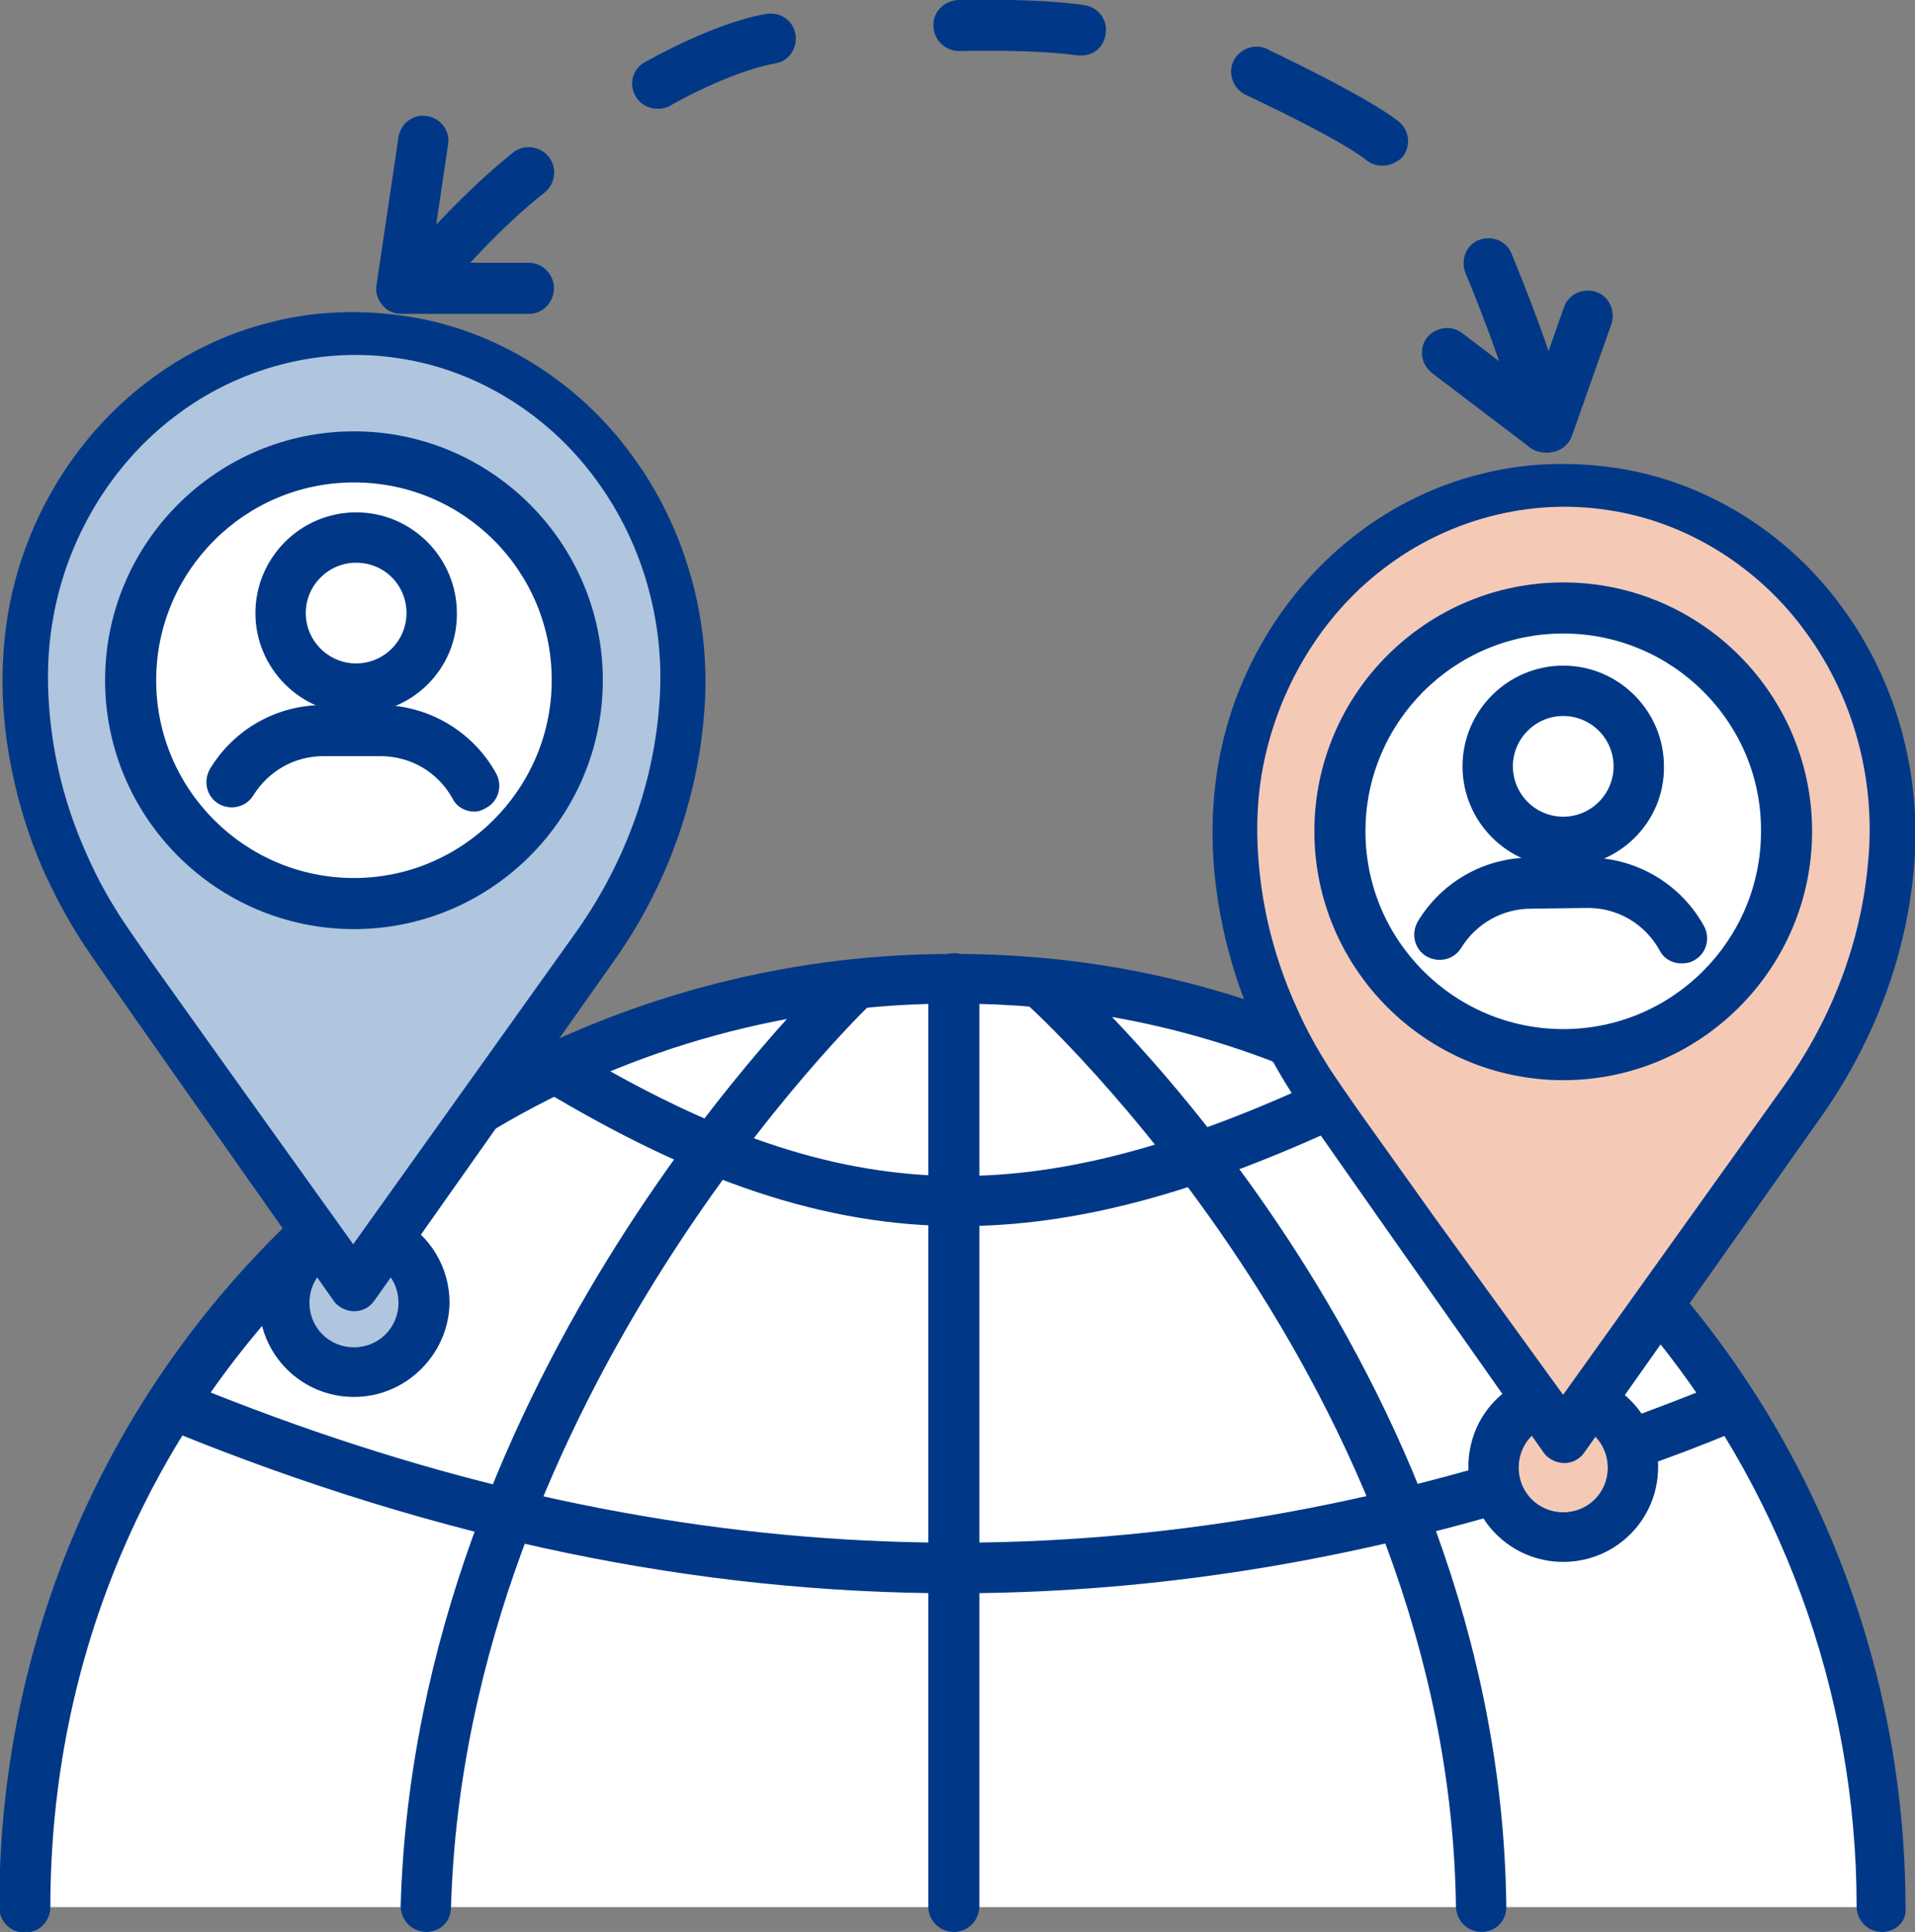
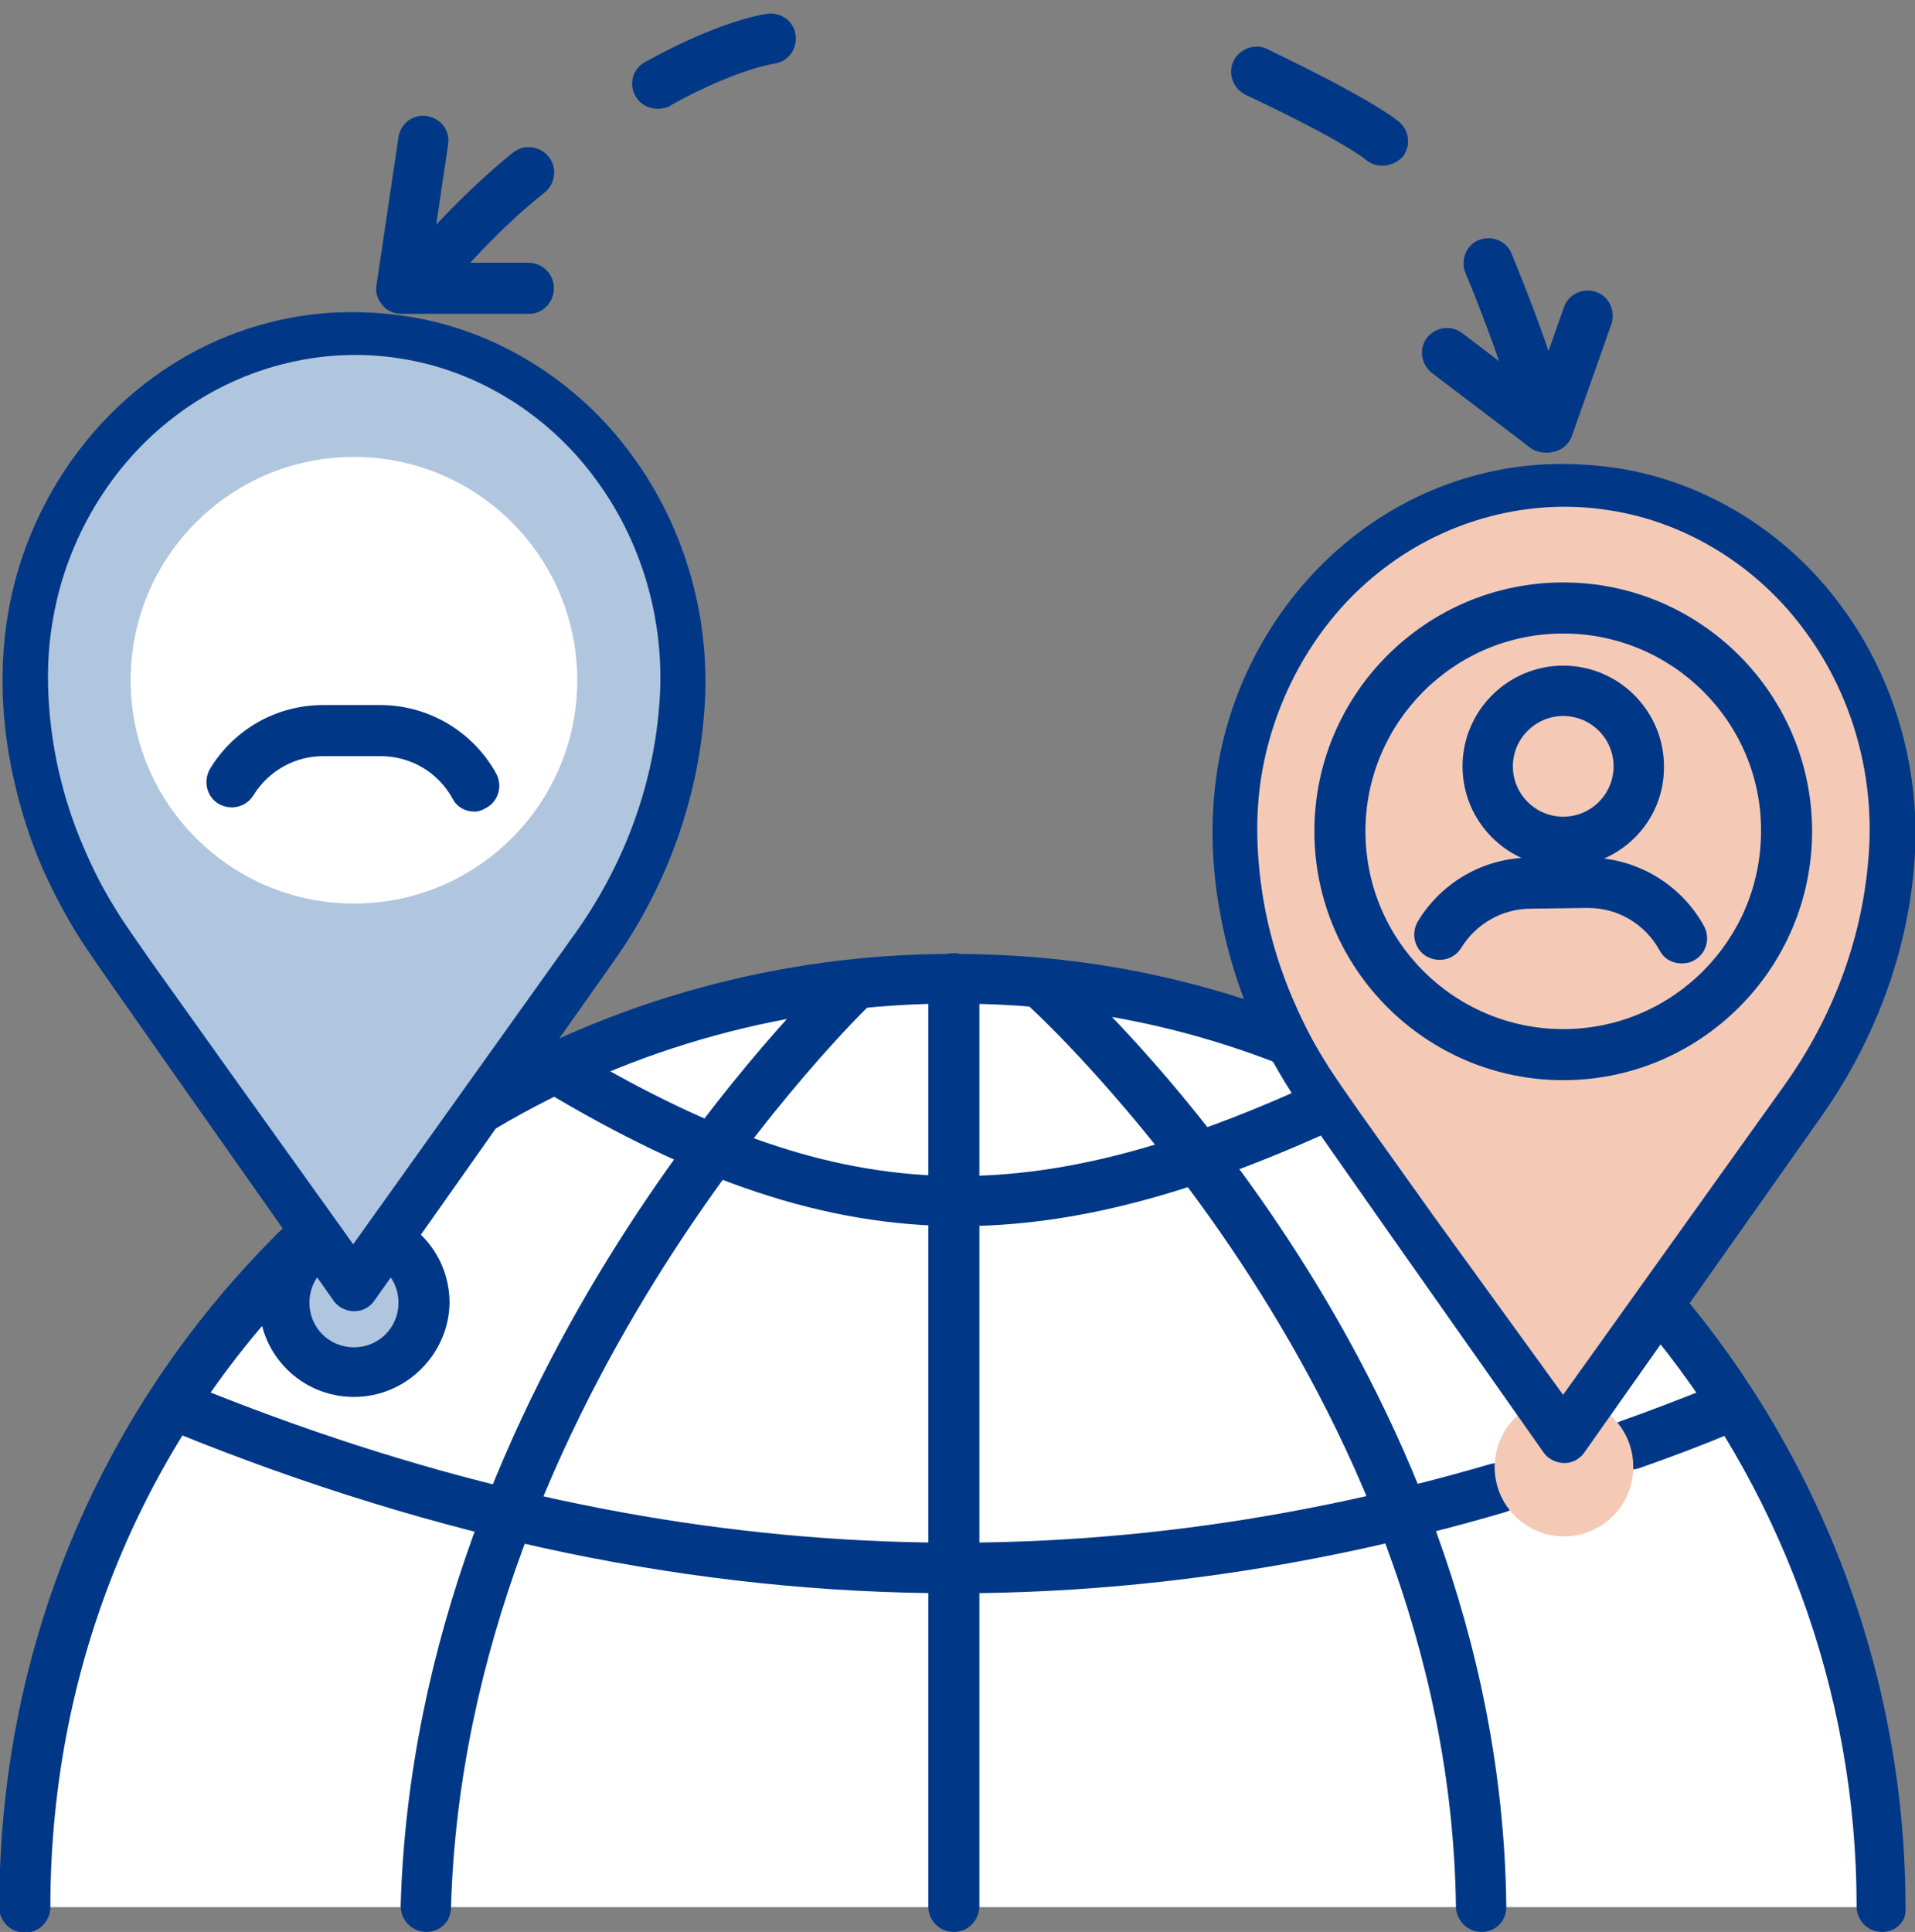
<svg xmlns="http://www.w3.org/2000/svg" xmlns:xlink="http://www.w3.org/1999/xlink" version="1.1" id="Слой_1" x="0px" y="0px" viewBox="0 0 262.4 264.7" style="enable-background:new 0 0 262.4 264.7;" xml:space="preserve">
  <rect x="0" y="0" width="262.4" height="264.7" fill="#808080" stroke="none" />
  <style type="text/css">
	.st0{clip-path:url(#SVGID_2_);fill:#FFFFFF;}
	.st1{clip-path:url(#SVGID_2_);fill:#003887;}
	.st2{clip-path:url(#SVGID_2_);fill:#B0C5DE;}
	.st3{clip-path:url(#SVGID_2_);fill:#F4CAB7;}
</style>
  <g>
    <defs>
      <rect id="SVGID_1_" width="262.4" height="264.7" />
    </defs>
    <clipPath id="SVGID_2_">
      <use xlink:href="#SVGID_1_" style="overflow:visible;" />
    </clipPath>
    <path class="st0" d="M257.9,261.3c0-31.6-11.5-60.5-30.6-82.7l-51.4-36.2c-14.2-5.5-29.1-8.3-45.2-8.3c-23.7,0-45.8,6.5-64.8,17.7   L43,169.1c-24.5,23.2-39.5,55.7-39.5,92.2H257.9z" />
    <path class="st1" d="M257.9,264.7c-1.9,0-3.5-1.5-3.5-3.5c0-29.4-10.5-57.8-29.4-80.1l-50.7-35.7c-13.9-5.3-28.2-7.9-43.6-7.9   c-22.2,0-43.9,5.9-62.9,17.2l-22.5,17.1C20.5,195.2,6.9,227,6.9,261.3c0,1.9-1.5,3.5-3.5,3.5c-1.9,0-3.5-1.5-3.5-3.5   c0-36.3,14.4-69.9,40.6-94.7c0.1-0.1,0.2-0.2,0.3-0.2l22.8-17.3c0.1-0.1,0.2-0.2,0.3-0.2c20.1-11.9,43.1-18.2,66.6-18.2   c16.4,0,31.6,2.8,46.5,8.5c0.3,0.1,0.5,0.2,0.7,0.4l51.4,36.2c0.2,0.2,0.4,0.4,0.6,0.6c20.2,23.6,31.4,53.8,31.4,85   C261.3,263.2,259.8,264.7,257.9,264.7" />
    <path class="st1" d="M203,264.7c-1.9,0-3.4-1.5-3.5-3.4c-0.9-71.2-58.2-123.2-58.8-123.7c-1.4-1.3-1.5-3.5-0.3-4.9   c1.3-1.4,3.5-1.6,4.9-0.3c2.5,2.2,60.2,54.4,61.1,128.7C206.5,263.2,204.9,264.7,203,264.7L203,264.7z" />
    <path class="st1" d="M130.7,264.7c-1.9,0-3.5-1.5-3.5-3.5V134.1c0-1.9,1.5-3.5,3.5-3.5c1.9,0,3.5,1.5,3.5,3.5v127.2   C134.1,263.2,132.6,264.7,130.7,264.7" />
    <path class="st1" d="M130.8,218.3c-35.4,0-70.8-7.4-107-22.1c-1.8-0.7-2.6-2.7-1.9-4.5c0.7-1.8,2.7-2.6,4.5-1.9   c60.4,24.6,118.5,28.1,177.8,10.8c1.8-0.5,3.8,0.5,4.3,2.3c0.5,1.8-0.5,3.8-2.3,4.3C180.9,214.6,155.8,218.3,130.8,218.3" />
    <path class="st1" d="M223.3,201.4c-1.4,0-2.7-0.9-3.3-2.3c-0.6-1.8,0.3-3.8,2.1-4.4c4.3-1.5,8.6-3.2,12.9-4.9   c1.8-0.7,3.8,0.1,4.5,1.9c0.7,1.8-0.1,3.8-1.9,4.5c-4.3,1.8-8.8,3.5-13.1,5C224,201.3,223.7,201.4,223.3,201.4" />
    <path class="st1" d="M58.4,264.7c0,0-0.1,0-0.1,0c-1.9-0.1-3.4-1.6-3.4-3.6c2.1-72.9,57.2-126.1,59.5-128.4   c1.4-1.3,3.6-1.3,4.9,0.1c1.3,1.4,1.3,3.6-0.1,4.9c-0.6,0.5-55.4,53.6-57.4,123.6C61.8,263.3,60.3,264.7,58.4,264.7" />
    <path class="st1" d="M131.5,168c-18.6,0-36.4-6.2-57.2-18.7c-1.6-1-2.2-3.1-1.2-4.7c1-1.6,3.1-2.2,4.7-1.2   c36.5,22,62.1,23.3,101.8,5.2c1.7-0.8,3.8,0,4.6,1.7c0.8,1.7,0,3.8-1.7,4.6C163.4,163.6,147.2,168,131.5,168" />
    <path class="st2" d="M53,169.9c3,1.6,5.1,4.8,5.1,8.4c0,5.3-4.3,9.5-9.5,9.5c-5.3,0-9.5-4.3-9.5-9.5c0-3.6,2-6.8,5-8.4L53,169.9z" />
    <path class="st1" d="M48.5,191.4c-7.2,0-13-5.8-13-13c0-4.8,2.6-9.2,6.8-11.4c1.7-0.9,3.8-0.3,4.7,1.4c0.9,1.7,0.3,3.8-1.4,4.7   c-2,1.1-3.2,3.1-3.2,5.4c0,3.4,2.7,6.1,6.1,6.1c3.4,0,6.1-2.7,6.1-6.1c0-2.3-1.2-4.3-3.2-5.4c-1.7-0.9-2.3-3-1.4-4.7   c0.9-1.7,3-2.3,4.7-1.4c4.3,2.3,6.9,6.7,6.9,11.5C61.5,185.5,55.7,191.4,48.5,191.4" />
    <path class="st3" d="M217.7,192.1c3.6,1.4,6.1,4.8,6.1,8.9c0,5.3-4.3,9.5-9.5,9.5c-5.3,0-9.5-4.3-9.5-9.5c0-4,2.5-7.5,6.1-8.9   H217.7z" />
-     <path class="st1" d="M214.2,214c-7.2,0-13-5.8-13-13c0-5.4,3.2-10.2,8.3-12.1c1.8-0.7,3.8,0.2,4.5,2c0.7,1.8-0.2,3.8-2,4.5   c-2.4,0.9-3.9,3.1-3.9,5.7c0,3.4,2.7,6.1,6.1,6.1c3.4,0,6.1-2.7,6.1-6.1c0-2.5-1.5-4.8-3.9-5.7c-1.8-0.7-2.7-2.7-2-4.5   c0.7-1.8,2.7-2.7,4.5-2c5,2,8.3,6.7,8.3,12.1C227.2,208.2,221.4,214,214.2,214" />
    <path class="st3" d="M247.2,150.6c7.2-10.1,11.6-22.2,12.1-34.8c0-0.7,0-1.4,0-2.1c0-26.1-20.2-47.3-45-47.3s-45,21.2-45,47.3   c0,0.7,0,1.4,0,2.1c0.5,12.6,4.9,24.7,12.1,34.8l32.9,46.4L247.2,150.6z" />
    <path class="st1" d="M244.5,148.7c6.5-9.1,10.6-19.8,11.5-30.9c1-11-2-22.2-8.5-31.1c-6.4-8.9-16.3-15.2-27.1-16.8   c-10.8-1.7-22.1,1.3-30.8,8c-8.7,6.6-14.6,16.7-16.6,27.5c-1,5.4-0.9,11-0.1,16.5c0.8,5.5,2.4,10.9,4.7,16c1.1,2.5,2.4,5,3.9,7.4   c0.7,1.2,1.5,2.3,2.3,3.5l2.5,3.6l10.2,14.3L217,195l0,0h-5.6L244.5,148.7z M249.9,152.5L217.1,199c-1.1,1.6-3.2,1.9-4.8,0.8   c-0.3-0.2-0.6-0.5-0.8-0.8l0,0l-20.2-28.7l-10.1-14.4l-2.5-3.6c-0.9-1.3-1.7-2.5-2.5-3.8c-1.6-2.6-3-5.3-4.3-8.1   c-2.5-5.6-4.2-11.5-5.1-17.6c-0.9-6.1-0.9-12.4,0.2-18.5c2.2-12.2,9-23.6,19-31.2c5-3.8,10.7-6.6,16.7-8.1   c6.1-1.6,12.4-1.8,18.6-0.9c12.4,1.8,23.8,9,31.1,19.1c7.4,10,10.9,22.8,9.9,35.1C261.4,130.5,256.9,142.4,249.9,152.5" />
-     <path class="st0" d="M244.8,114c0,16.9-13.7,30.6-30.6,30.6c-16.9,0-30.6-13.7-30.6-30.6s13.7-30.6,30.6-30.6   C231.1,83.4,244.8,97.1,244.8,114" />
    <path class="st1" d="M214.2,148c-18.8,0-34.1-15.3-34.1-34.1s15.3-34.1,34.1-34.1c18.8,0,34.1,15.3,34.1,34.1S233,148,214.2,148    M214.2,86.8c-15,0-27.1,12.2-27.1,27.1c0,15,12.2,27.1,27.1,27.1c15,0,27.1-12.2,27.1-27.1C241.4,99,229.2,86.8,214.2,86.8" />
    <path class="st1" d="M214.2,118.8c-7.6,0-13.8-6.2-13.8-13.8c0-7.6,6.2-13.8,13.8-13.8c7.6,0,13.8,6.2,13.8,13.8   C228.1,112.6,221.9,118.8,214.2,118.8 M214.2,98.1c-3.8,0-6.9,3.1-6.9,6.9s3.1,6.9,6.9,6.9c3.8,0,6.9-3.1,6.9-6.9   S218,98.1,214.2,98.1" />
    <path class="st1" d="M209.8,124.5c-3.9,0-7.5,2-9.6,5.4c-1,1.6-3.1,2.1-4.8,1.1c-1.6-1-2.1-3.1-1.1-4.8c3.3-5.4,9.1-8.7,15.5-8.7   h7.8c6.6,0,12.7,3.6,15.9,9.4c0.9,1.7,0.3,3.8-1.4,4.7c-0.5,0.3-1.1,0.4-1.7,0.4c-1.2,0-2.4-0.6-3-1.8c-2-3.6-5.7-5.8-9.8-5.8" />
    <path class="st2" d="M81.4,129.8C88.6,119.7,93,107.6,93.5,95c0-0.7,0-1.4,0-2.1c0-26.1-20.2-47.3-45-47.3c-24.9,0-45,21.2-45,47.3   c0,0.7,0,1.4,0,2.1c0.5,12.6,4.9,24.7,12.1,34.8l32.9,46.4L81.4,129.8z" />
    <path class="st1" d="M78.8,127.9c6.5-9.1,10.6-19.8,11.5-30.9c1-11-2-22.2-8.5-31.1c-6.4-8.9-16.3-15.2-27.1-16.8   c-10.8-1.7-22.1,1.3-30.8,8C15.2,63.7,9.2,73.8,7.3,84.6c-1,5.4-0.9,11-0.1,16.5c0.8,5.5,2.4,10.9,4.7,16c1.1,2.5,2.4,5,3.9,7.4   c0.7,1.2,1.5,2.3,2.3,3.5l2.5,3.6l10.2,14.3l20.4,28.5l0,0h-5.6L78.8,127.9z M84.1,131.7l-32.8,46.5c-1.1,1.6-3.2,1.9-4.8,0.8   c-0.3-0.2-0.6-0.5-0.8-0.8l0,0l-20.2-28.7l-10.1-14.4l-2.5-3.6c-0.9-1.3-1.7-2.5-2.5-3.8c-1.6-2.6-3-5.3-4.3-8.1   C3.6,114,1.9,108,1,102c-0.9-6.1-0.9-12.4,0.2-18.5c2.2-12.2,9-23.6,19-31.2c5-3.8,10.7-6.6,16.7-8.1c6.1-1.6,12.4-1.8,18.6-0.9   c12.4,1.8,23.8,9,31.1,19.1c7.4,10,10.9,22.8,9.9,35.1C95.6,109.8,91.2,121.7,84.1,131.7" />
    <path class="st0" d="M79.1,93.2c0,16.9-13.7,30.6-30.6,30.6s-30.6-13.7-30.6-30.6s13.7-30.6,30.6-30.6S79.1,76.3,79.1,93.2" />
-     <path class="st1" d="M48.5,127.3c-18.8,0-34.1-15.3-34.1-34.1c0-18.8,15.3-34.1,34.1-34.1c18.8,0,34.1,15.3,34.1,34.1   C82.6,112,67.3,127.3,48.5,127.3 M48.5,66.1c-15,0-27.1,12.2-27.1,27.1c0,15,12.2,27.1,27.1,27.1s27.1-12.2,27.1-27.1   C75.6,78.2,63.5,66.1,48.5,66.1" />
-     <path class="st1" d="M48.8,97.8C41.2,97.8,35,91.6,35,84c0-7.6,6.2-13.8,13.8-13.8c7.6,0,13.8,6.2,13.8,13.8   C62.7,91.6,56.5,97.8,48.8,97.8 M48.8,77.1c-3.8,0-6.9,3.1-6.9,6.9s3.1,6.9,6.9,6.9c3.8,0,6.9-3.1,6.9-6.9S52.7,77.1,48.8,77.1" />
    <path class="st1" d="M65,111.2c-1.2,0-2.4-0.6-3-1.8c-2-3.6-5.7-5.8-9.9-5.8h-7.8c-3.9,0-7.5,2-9.6,5.4c-1,1.6-3.1,2.1-4.8,1.1   c-1.6-1-2.1-3.1-1.1-4.8c3.3-5.4,9.1-8.7,15.5-8.7h7.8c6.6,0,12.7,3.6,15.9,9.4c0.9,1.7,0.3,3.8-1.4,4.7   C66.1,111,65.6,111.2,65,111.2" />
    <path class="st1" d="M60.3,38.8c-0.8,0-1.6-0.3-2.2-0.8c-1.4-1.2-1.6-3.4-0.4-4.9c0.2-0.3,6-6.9,12.6-12.2c1.5-1.2,3.7-0.9,4.9,0.6   c1.2,1.5,0.9,3.7-0.6,4.9C68.5,31.2,63,37.6,63,37.6C62.3,38.4,61.3,38.8,60.3,38.8" />
    <path class="st1" d="M90.1,14.9c-1.2,0-2.4-0.6-3-1.7c-1-1.7-0.4-3.8,1.3-4.7c0.4-0.2,9.2-5.3,16.6-6.6c1.9-0.3,3.7,0.9,4,2.8   c0.3,1.9-0.9,3.7-2.8,4c-6.2,1.1-14.3,5.7-14.4,5.8C91.3,14.8,90.7,14.9,90.1,14.9" />
-     <path class="st1" d="M148.2,7.6c-0.2,0-0.3,0-0.5,0c-6.4-0.9-16.1-0.6-16.2-0.6c-1.9,0-3.5-1.4-3.6-3.4c-0.1-1.9,1.4-3.5,3.4-3.6   c0.4,0,10.3-0.3,17.3,0.7c1.9,0.3,3.2,2,2.9,3.9C151.3,6.4,149.9,7.6,148.2,7.6" />
    <path class="st1" d="M189.4,22.7c-0.7,0-1.5-0.2-2.1-0.7c-3.4-2.7-13.2-7.4-16.6-9c-1.7-0.8-2.5-2.9-1.7-4.6   c0.8-1.7,2.9-2.5,4.6-1.7c0.5,0.3,13.2,6.2,18,9.9c1.5,1.2,1.8,3.3,0.6,4.9C191.4,22.3,190.4,22.7,189.4,22.7" />
    <path class="st1" d="M211.7,62c-1.6,0-3-1.1-3.4-2.7c-1.9-8.6-7.4-21.7-7.5-21.9c-0.7-1.8,0.1-3.8,1.8-4.5c1.8-0.7,3.8,0.1,4.5,1.8   c0.2,0.6,5.9,13.9,7.9,23.1c0.4,1.9-0.8,3.7-2.6,4.1C212.2,62,212,62,211.7,62" />
    <path class="st1" d="M211.6,61.9c-0.7,0-1.5-0.2-2.1-0.7l-13.3-10.1c-1.5-1.2-1.8-3.3-0.7-4.8c1.2-1.5,3.3-1.8,4.8-0.7l13.3,10.1   c1.5,1.2,1.8,3.3,0.7,4.8C213.7,61.4,212.6,61.9,211.6,61.9" />
    <path class="st1" d="M212.1,62c-0.4,0-0.8-0.1-1.1-0.2c-1.8-0.6-2.7-2.6-2.1-4.4l5.4-15.3c0.6-1.8,2.6-2.7,4.4-2.1   c1.8,0.6,2.7,2.6,2.1,4.4l-5.4,15.3C214.9,61.1,213.6,62,212.1,62" />
    <path class="st1" d="M72.5,43H55c-1,0-2-0.4-2.6-1.2C51.7,41,51.4,40,51.6,39l3-20.2c0.3-1.9,2-3.2,3.9-2.9c1.9,0.3,3.2,2,2.9,3.9   L59,36h13.4c1.9,0,3.5,1.5,3.5,3.5C75.9,41.4,74.4,43,72.5,43" />
  </g>
</svg>